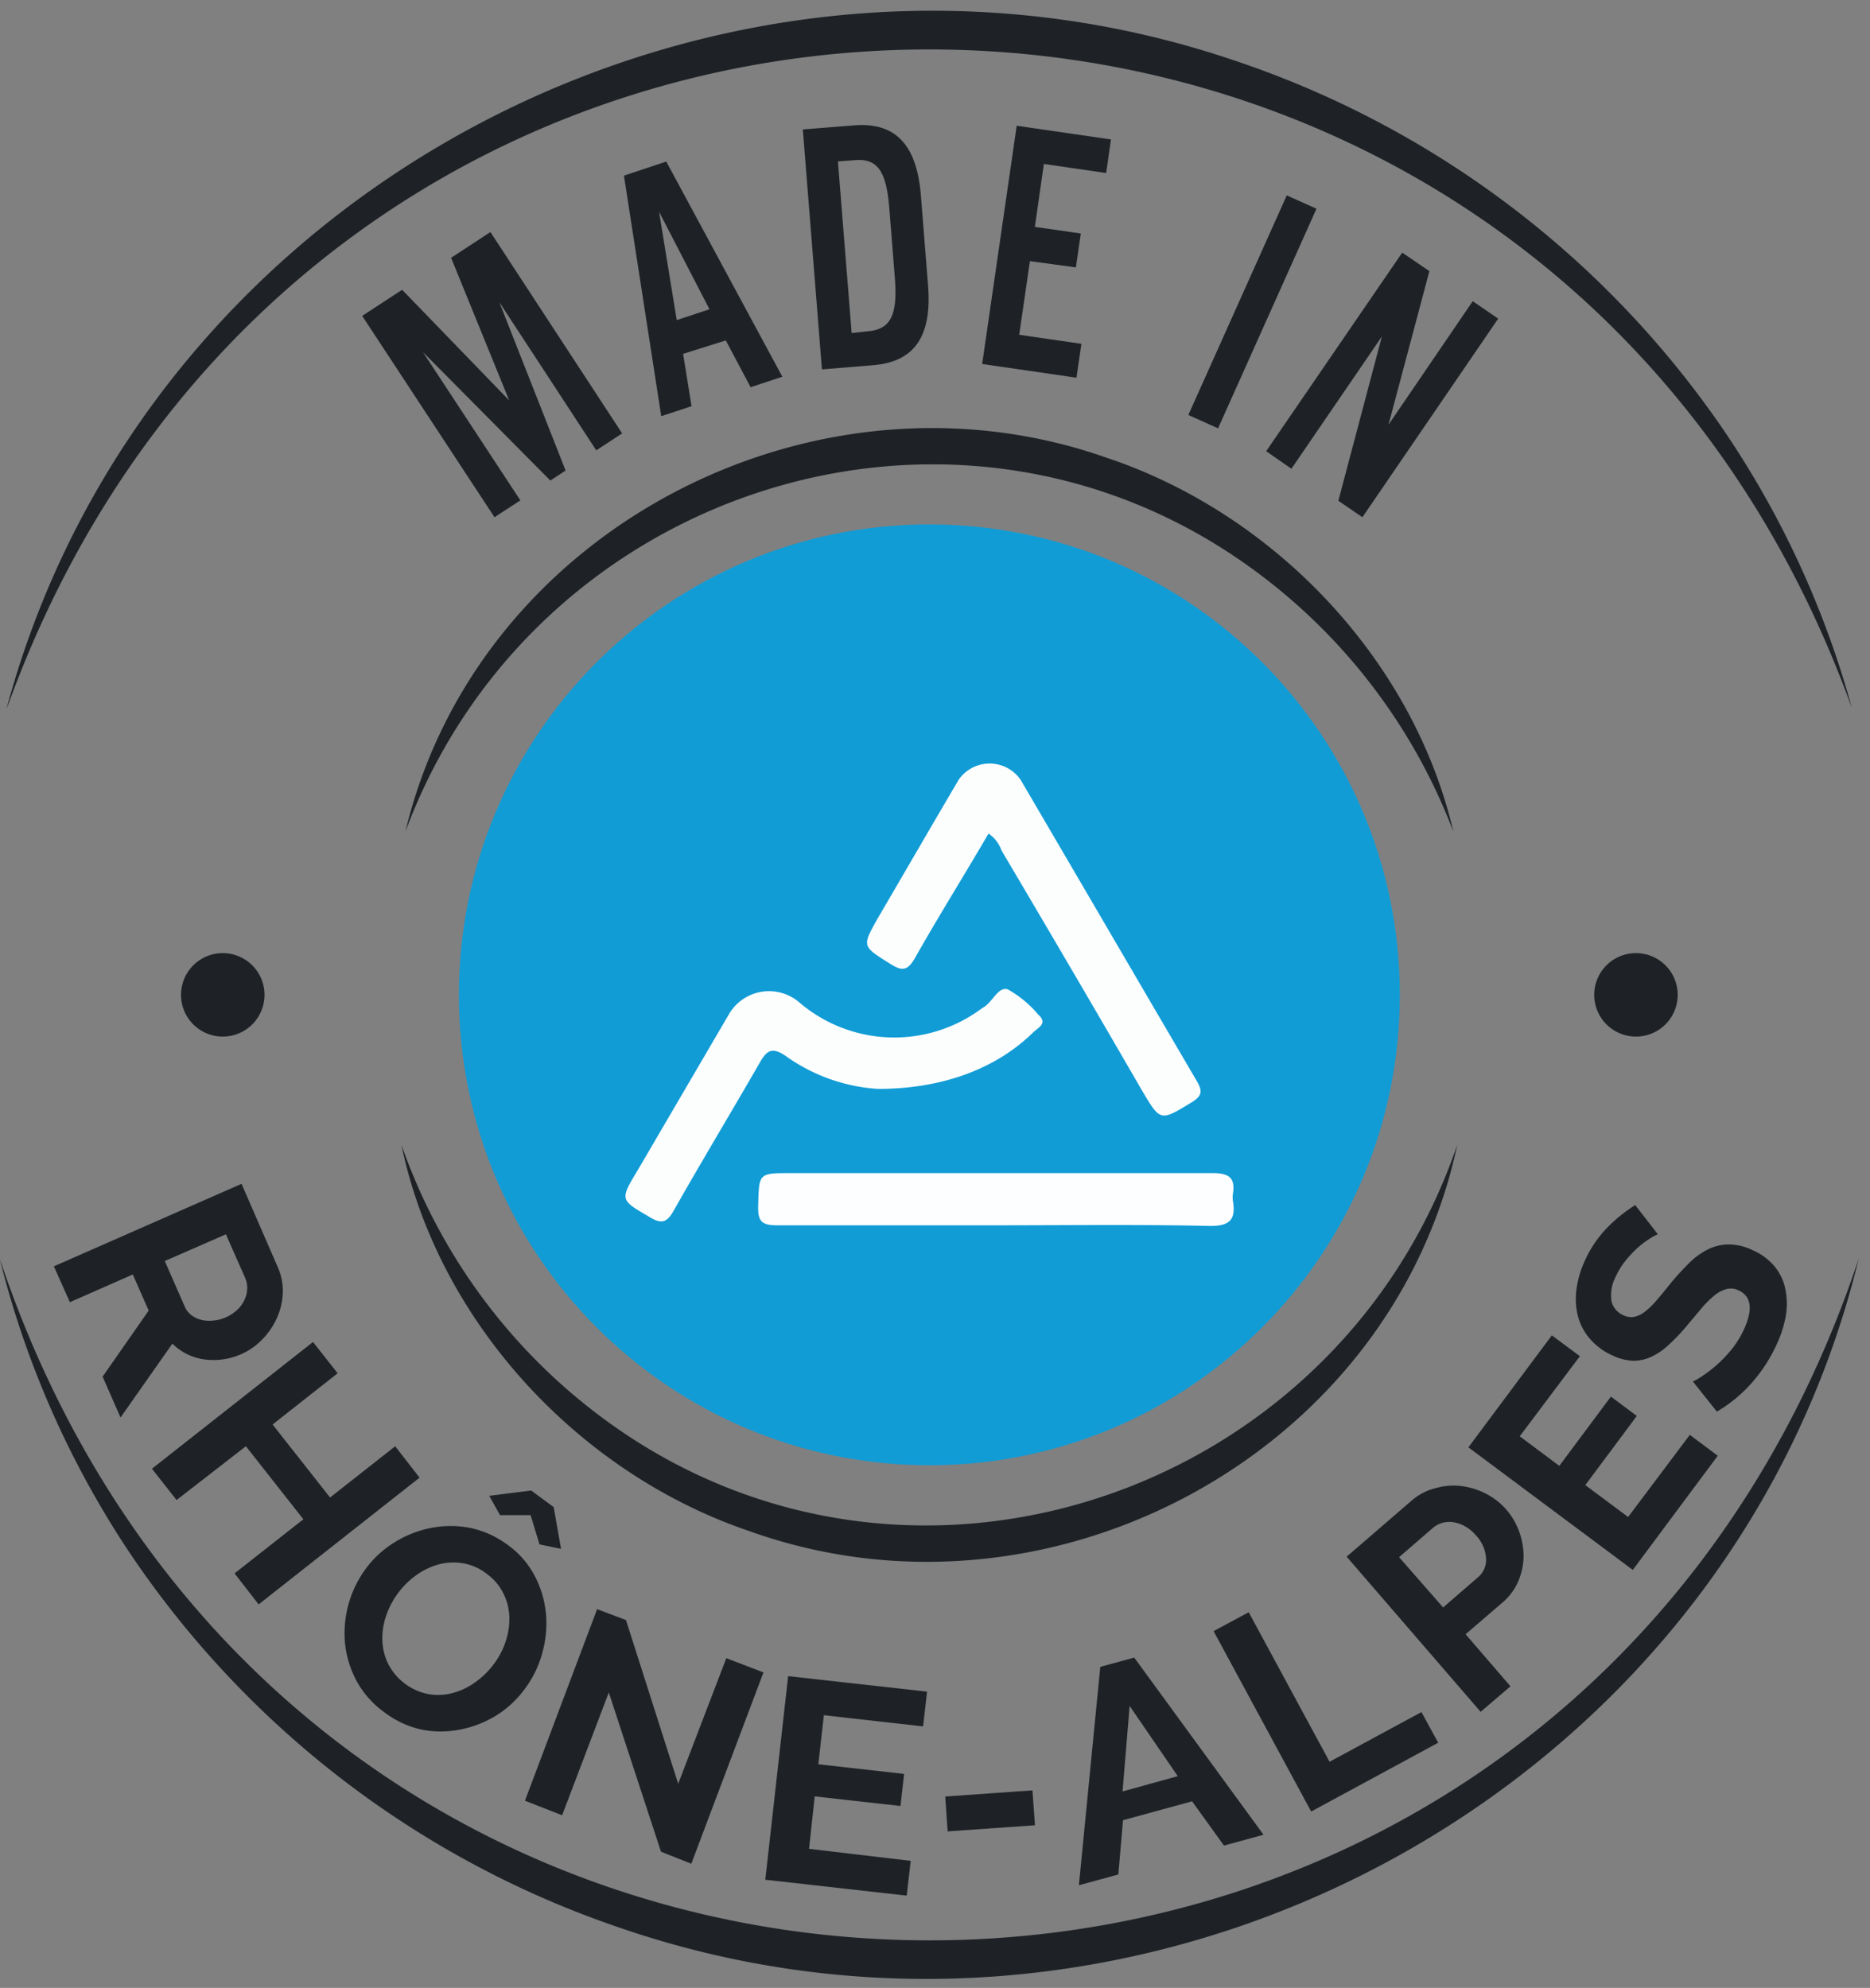
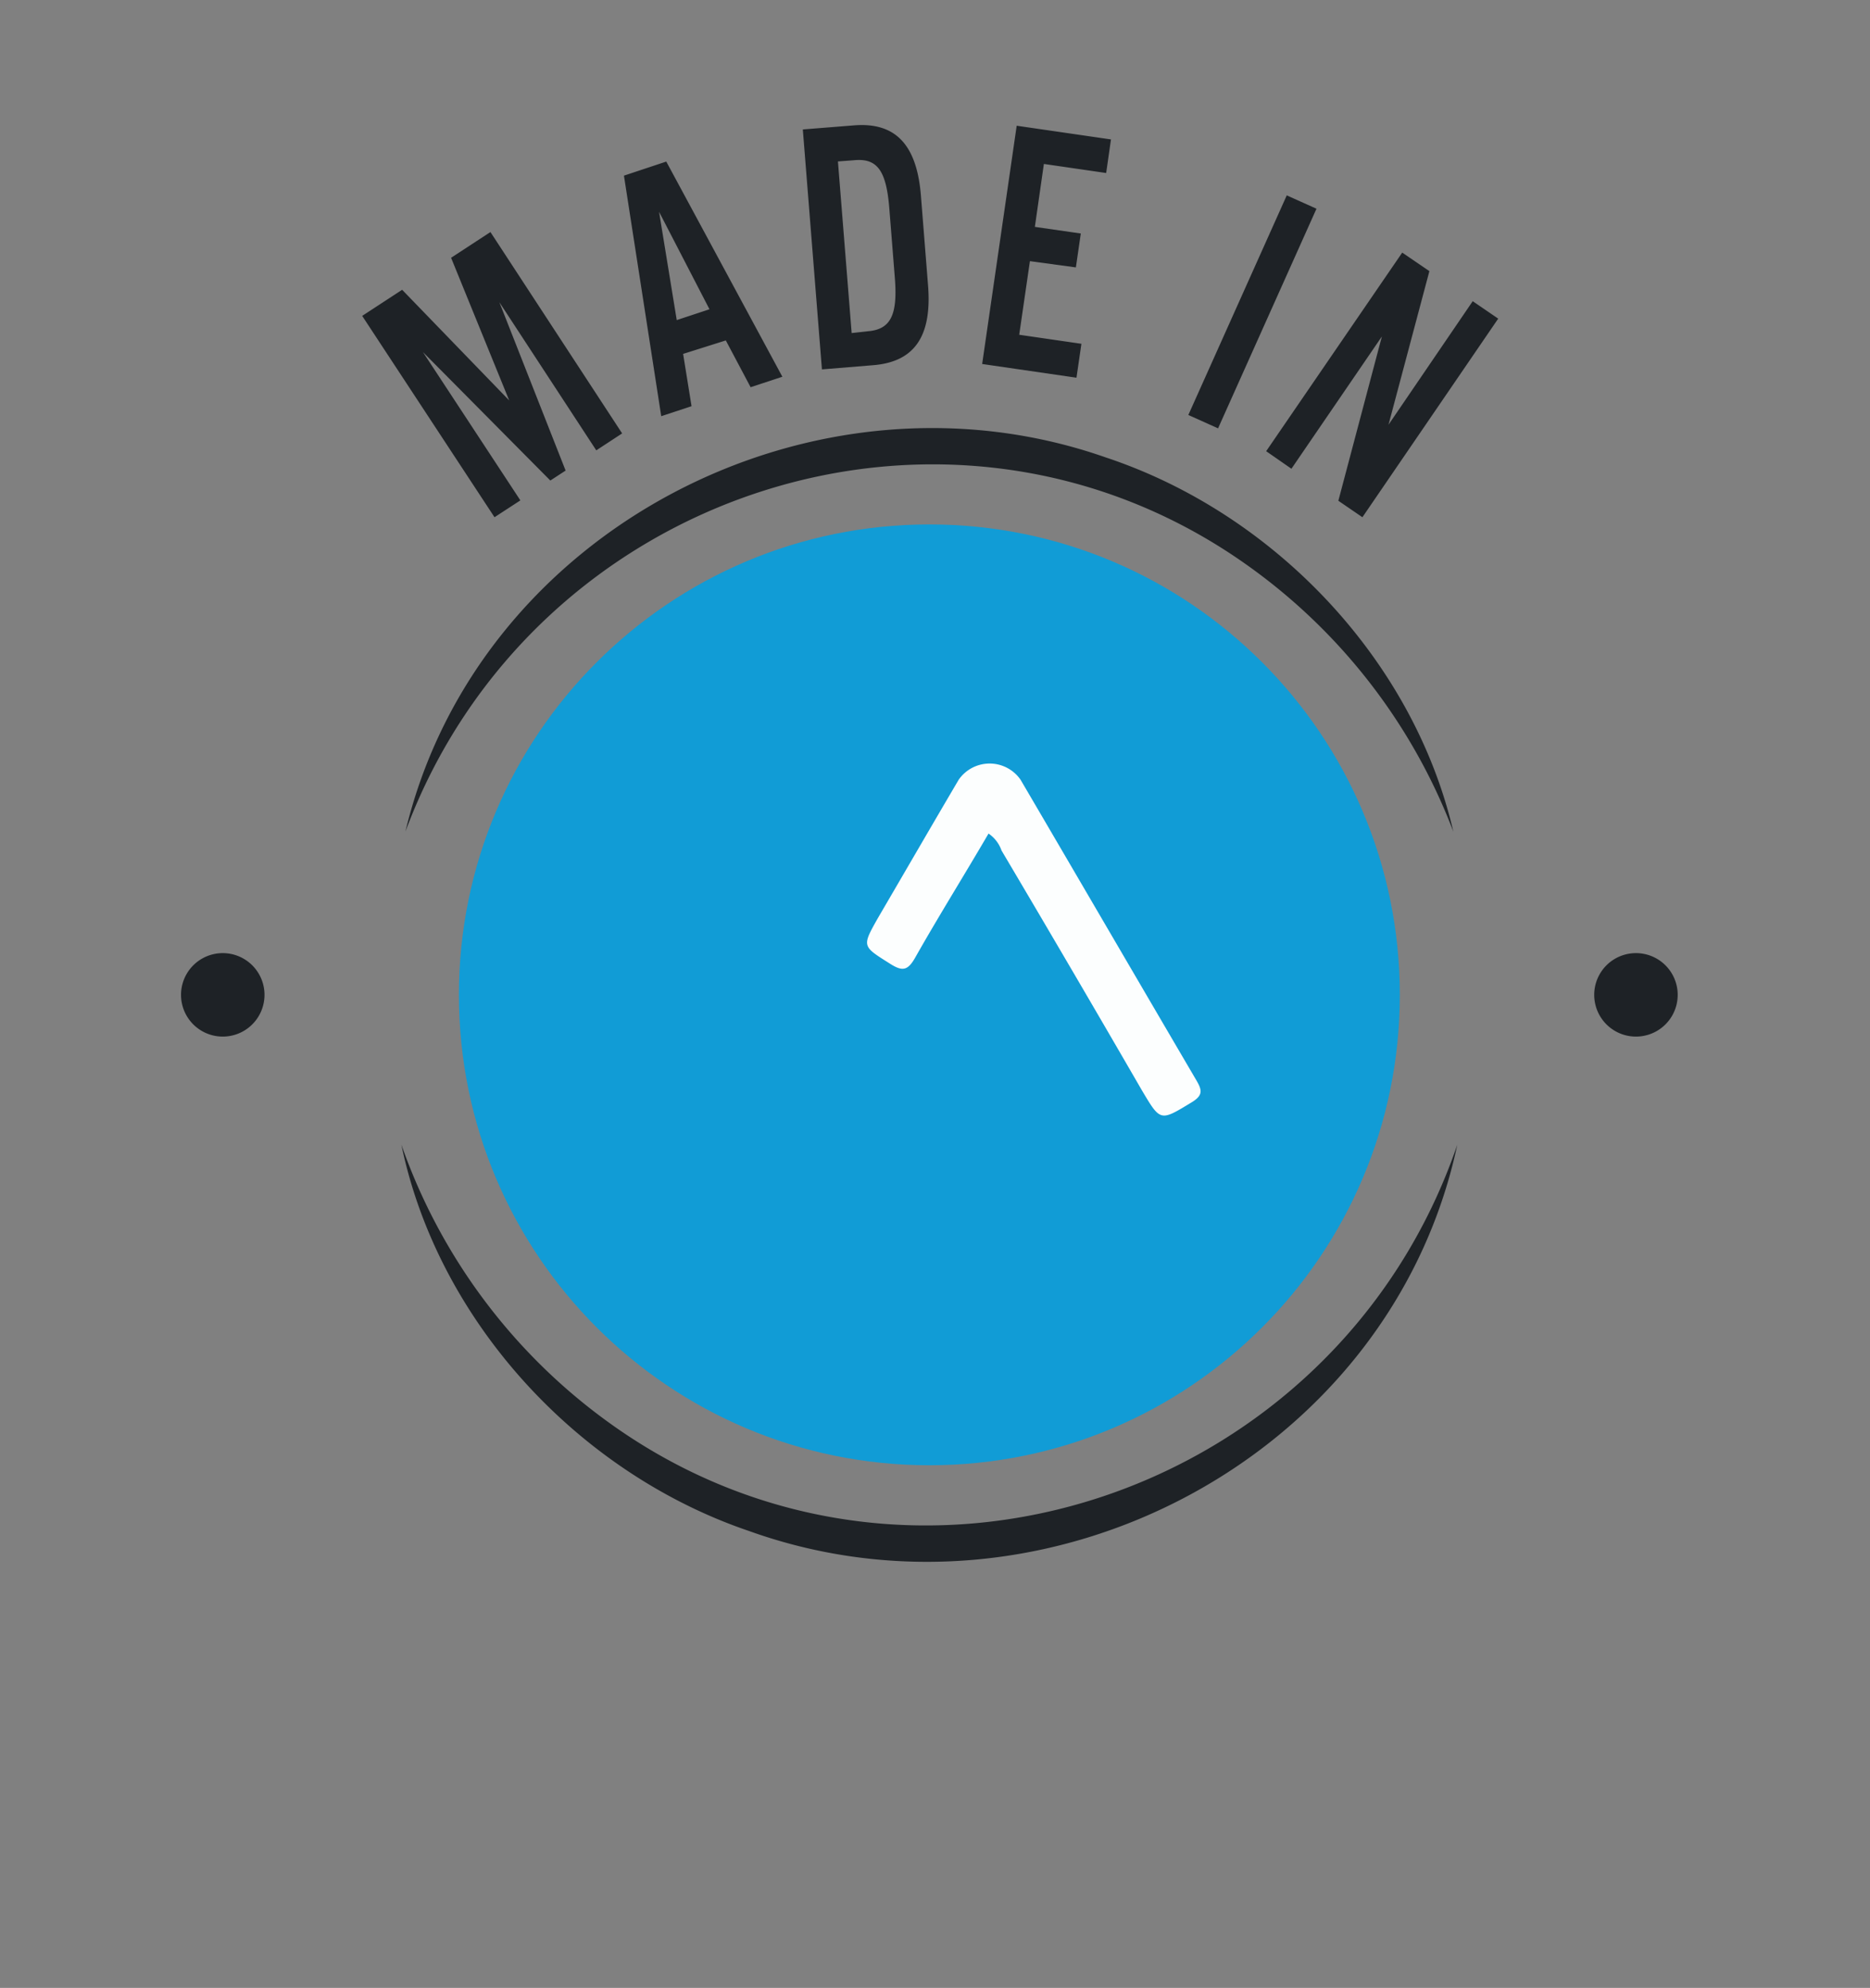
<svg xmlns="http://www.w3.org/2000/svg" fill="none" viewBox="0 0 95 101">
  <rect x="0" y="0" width="95" height="101" fill="#808080" stroke="none" />
  <g clip-path="url(#a)">
-     <path fill="#1E2226" d="M94.427 63.953c-6.692 27.432-36.538 43.18-63.102 33.934A48.887 48.887 0 0 1 6.337 78.515a47.628 47.628 0 0 1-6.35-14.562c15.45 46.187 79.059 46.162 94.44 0ZM.348 35.952C7.553 9.29 36.764-5.779 62.79 3.1a48.888 48.888 0 0 1 24.756 18.724 47.342 47.342 0 0 1 6.532 14.147C77.982-8.64 16.432-8.64.354 35.97l-.006-.019Z" />
    <path fill="#1E2226" d="m31.606 22.02-1.314.861-4.925-7.529 3.367 8.556-.776.507-6.472-6.527 4.95 7.535-1.314.856-6.722-10.23 2.03-1.326 5.438 5.622-2.952-7.248 1.999-1.307 6.691 10.23ZM34.704 17.98l.428 2.658-1.54.507-1.894-12.221 2.15-.715 5.898 10.932-1.613.532-1.26-2.377-2.169.684Zm-1.222-7.217.898 5.5 1.663-.55-2.56-4.95ZM40.785 6.577l2.61-.208c2.095-.165 3.183.978 3.39 3.575l.361 4.547c.208 2.59-.684 3.892-2.78 4.063l-2.61.214-.971-12.191Zm3.294 10.254c1.167-.091 1.533-.819 1.38-2.72l-.28-3.525c-.153-1.92-.612-2.56-1.791-2.445l-.819.061.697 8.72.813-.09ZM56.196 8.79l-3.165-.46-.458 3.197 2.334.336-.25 1.723-2.335-.318-.544 3.74 3.16.459-.251 1.723-4.791-.697L51.65 6.388l4.79.696-.244 1.705ZM61.88 21.763l-1.51-.679L65.37 9.926l1.51.678-5 11.159ZM69.213 26.279l-1.222-.837 2.212-8.348-4.596 6.722-1.283-.892 6.912-10.09 1.38.942-2.077 7.803 4.278-6.276 1.295.886-6.899 10.09ZM74.034 58.16c-3.373 15.803-20.82 25.055-35.957 19.634-8.72-2.951-15.827-10.676-17.685-19.634a29.333 29.333 0 0 0 10.456 14.055c15.345 11.159 37.081 3.807 43.186-14.055ZM20.594 42.259c3.666-15.37 20.777-24.212 35.584-19.017 8.555 2.841 15.62 10.278 17.655 19.01a29.444 29.444 0 0 0-10.53-13.578c-15.13-10.706-36.293-3.703-42.71 13.585ZM11.317 52.666a2.12 2.12 0 1 0 0-4.241 2.12 2.12 0 0 0 0 4.241ZM83.11 52.666a2.12 2.12 0 1 0 0-4.241 2.12 2.12 0 0 0 0 4.241Z" />
    <path fill="#119CD6" d="M47.214 74.445c13.2 0 23.9-10.7 23.9-23.9s-10.7-23.9-23.9-23.9-23.9 10.7-23.9 23.9 10.7 23.9 23.9 23.9Z" />
    <path fill="#FCFEFE" d="M50.22 42.35c-1.222 2.097-2.518 4.168-3.715 6.283-.38.678-.648.74-1.29.33-1.418-.899-1.442-.856-.61-2.329 1.368-2.34 2.725-4.687 4.1-7.021a1.913 1.913 0 0 1 3.14 0c2.983 5.09 5.947 10.18 8.935 15.277.293.501.336.758-.226 1.106-1.62.984-1.59 1.003-2.549-.61a1397.63 1397.63 0 0 0-7.125-12.174 1.735 1.735 0 0 0-.66-.861Z" />
-     <path fill="#FCFEFE" d="M44.604 55.324a9.014 9.014 0 0 1-4.663-1.656c-.733-.513-1.002-.287-1.362.355-1.436 2.493-2.921 4.956-4.34 7.461-.341.611-.61.733-1.221.36-1.522-.892-1.546-.855-.611-2.407l4.668-7.981a2.36 2.36 0 0 1 3.49-.562 7.424 7.424 0 0 0 9.166.446c.086-.061.165-.122.25-.171.453-.275.74-1.07 1.223-.899a5.604 5.604 0 0 1 1.546 1.284c.489.44 0 .654-.244.88-1.797 1.778-4.486 2.89-7.902 2.89Z" />
-     <path fill="#FDFEFF" d="M50.47 62.254h-11c-.782 0-.971-.22-.953-.965.043-1.681 0-1.687 1.656-1.687h21.425c.868 0 1.168.257 1.033 1.082a1.28 1.28 0 0 0 0 .305c.165.972-.14 1.32-1.222 1.296-3.66-.08-7.303-.031-10.939-.031Z" />
-     <path fill="#1E2226" d="m2.738 64.338 9.533-4.192 1.833 4.216c.19.42.28.878.263 1.339-.02.44-.123.875-.306 1.277a3.722 3.722 0 0 1-.745 1.082 3.379 3.379 0 0 1-1.045.733 3.49 3.49 0 0 1-1.888.275 2.854 2.854 0 0 1-1.626-.8l-2.634 3.751-.91-2.077 2.34-3.355-.806-1.834L3.55 66.16l-.813-1.821Zm5.634-.269 1.02 2.328c.073.167.186.312.33.422.15.112.32.193.502.238.2.048.407.06.61.037a2.059 2.059 0 0 0 1.223-.55c.152-.141.275-.312.36-.501a1.32 1.32 0 0 0 .141-.562 1.252 1.252 0 0 0-.091-.526l-.99-2.243-3.105 1.357ZM21.315 75.075l-8.176 6.44-1.223-1.576 3.496-2.75-2.921-3.71-3.52 2.733-1.253-1.59 8.183-6.44 1.253 1.589-3.306 2.603 2.92 3.71 3.307-2.604 1.24 1.595ZM19.512 86.985a4.755 4.755 0 0 1-1.405-1.595 5.192 5.192 0 0 1-.58-1.9 5.537 5.537 0 0 1 1.038-3.765 5.176 5.176 0 0 1 1.497-1.375 5.443 5.443 0 0 1 1.834-.72 5.121 5.121 0 0 1 1.998 0c.687.145 1.333.44 1.895.86a4.522 4.522 0 0 1 1.387 1.596c.31.597.5 1.249.562 1.919a5.572 5.572 0 0 1-.19 1.98 5.33 5.33 0 0 1-.855 1.778 5.196 5.196 0 0 1-1.479 1.393 5.44 5.44 0 0 1-1.833.715 4.945 4.945 0 0 1-1.986 0 4.853 4.853 0 0 1-1.883-.886Zm.71-6.044a4.128 4.128 0 0 0-.612 1.174c-.138.402-.2.827-.183 1.253.015.414.119.82.306 1.191a2.927 2.927 0 0 0 2.077 1.522c.408.062.825.037 1.222-.074.41-.115.795-.303 1.137-.556.35-.252.66-.557.917-.904.268-.354.474-.75.61-1.173.133-.404.194-.828.178-1.253a2.873 2.873 0 0 0-.312-1.186 2.702 2.702 0 0 0-.85-.984 2.664 2.664 0 0 0-1.221-.531 2.884 2.884 0 0 0-1.223.067 3.595 3.595 0 0 0-1.13.55c-.351.252-.66.557-.917.904Zm4.631-4.943 2.133-.27 1.143.844.373 2.12-1.094-.225-.452-1.486h-1.552l-.55-.983ZM30.928 85.989l-2.371 6.24-1.888-.74 3.666-9.735 1.467.556 2.652 8.317 2.444-6.38 1.888.722-3.666 9.722-1.54-.611-2.652-8.091ZM46.266 94.544l-.202 1.767-7.186-.807 1.161-10.346 7.058.788-.202 1.766-5.041-.568-.281 2.493 4.357.49-.183 1.63-4.358-.488-.287 2.664 5.164.611ZM48.142 93.047l-.122-1.772 4.43-.312.129 1.773-4.437.311ZM55.897 84.688l1.724-.471 6.569 9.001-2.01.55-1.62-2.249-3.508.96-.238 2.756-2.004.55 1.087-11.097Zm3.936 5.554-2.445-3.569-.36 4.345 2.805-.776ZM66.61 92.039l-4.956-9.166 1.784-.96 4.107 7.596 4.669-2.524.849 1.558-6.453 3.496ZM75.22 86.973l-6.807-7.883 3.342-2.885a2.946 2.946 0 0 1 1.223-.61c.425-.117.87-.146 1.307-.086.428.057.841.19 1.222.39.383.198.725.465 1.009.79.288.33.512.71.66 1.124.149.405.225.833.226 1.264-.008.434-.099.861-.269 1.26-.181.42-.457.792-.807 1.087l-1.87 1.607 2.28 2.646-1.516 1.296Zm-1.906-5.304 1.772-1.534a1.155 1.155 0 0 0 .41-.954 1.882 1.882 0 0 0-.52-1.179 1.999 1.999 0 0 0-.556-.458 1.754 1.754 0 0 0-.611-.208 1.301 1.301 0 0 0-.556.043c-.172.05-.33.138-.465.256l-1.711 1.48 2.237 2.554ZM85.847 72.9l1.418 1.063-4.315 5.799-8.353-6.227 4.24-5.69 1.425 1.058-3.056 4.07 2.01 1.503 2.622-3.52 1.314.984-2.615 3.514 2.175 1.62 3.135-4.175ZM84.221 62.706a2.79 2.79 0 0 0-.409.226c-.215.138-.419.291-.611.459a6.268 6.268 0 0 0-.611.648c-.196.24-.36.505-.49.788a2.071 2.071 0 0 0-.237 1.265 1.04 1.04 0 0 0 .61.733c.171.084.364.112.55.08.192-.044.372-.13.526-.251.211-.162.404-.346.575-.55.207-.238.434-.513.684-.825.306-.378.633-.739.978-1.082.282-.29.61-.532.971-.715a2.395 2.395 0 0 1 1.045-.256c.424 0 .842.099 1.223.287.456.192.857.494 1.167.88.268.341.447.745.52 1.173.084.444.084.9 0 1.345-.092.481-.244.95-.453 1.393a7.943 7.943 0 0 1-1.277 1.968 7.267 7.267 0 0 1-1.76 1.448L86 70.186c.18-.078.35-.176.507-.293a6.54 6.54 0 0 0 1.485-1.363c.244-.308.449-.645.611-1.002.458-1.015.367-1.675-.281-1.968a.898.898 0 0 0-.611-.067 1.654 1.654 0 0 0-.611.324 4.885 4.885 0 0 0-.648.641l-.74.88a9.485 9.485 0 0 1-.947.997 3.36 3.36 0 0 1-.898.61 2.14 2.14 0 0 1-.923.19 2.713 2.713 0 0 1-1.014-.263 3.252 3.252 0 0 1-1.161-.855 2.793 2.793 0 0 1-.611-1.167 3.579 3.579 0 0 1-.068-1.357 4.98 4.98 0 0 1 .422-1.436c.28-.63.672-1.206 1.155-1.7.422-.43.894-.81 1.406-1.13l1.148 1.48Z" />
  </g>
  <defs>
    <clipPath id="a">
      <path fill="#fff" d="M0 0h94.427v100H0z" transform="translate(0 .545)" />
    </clipPath>
  </defs>
</svg>